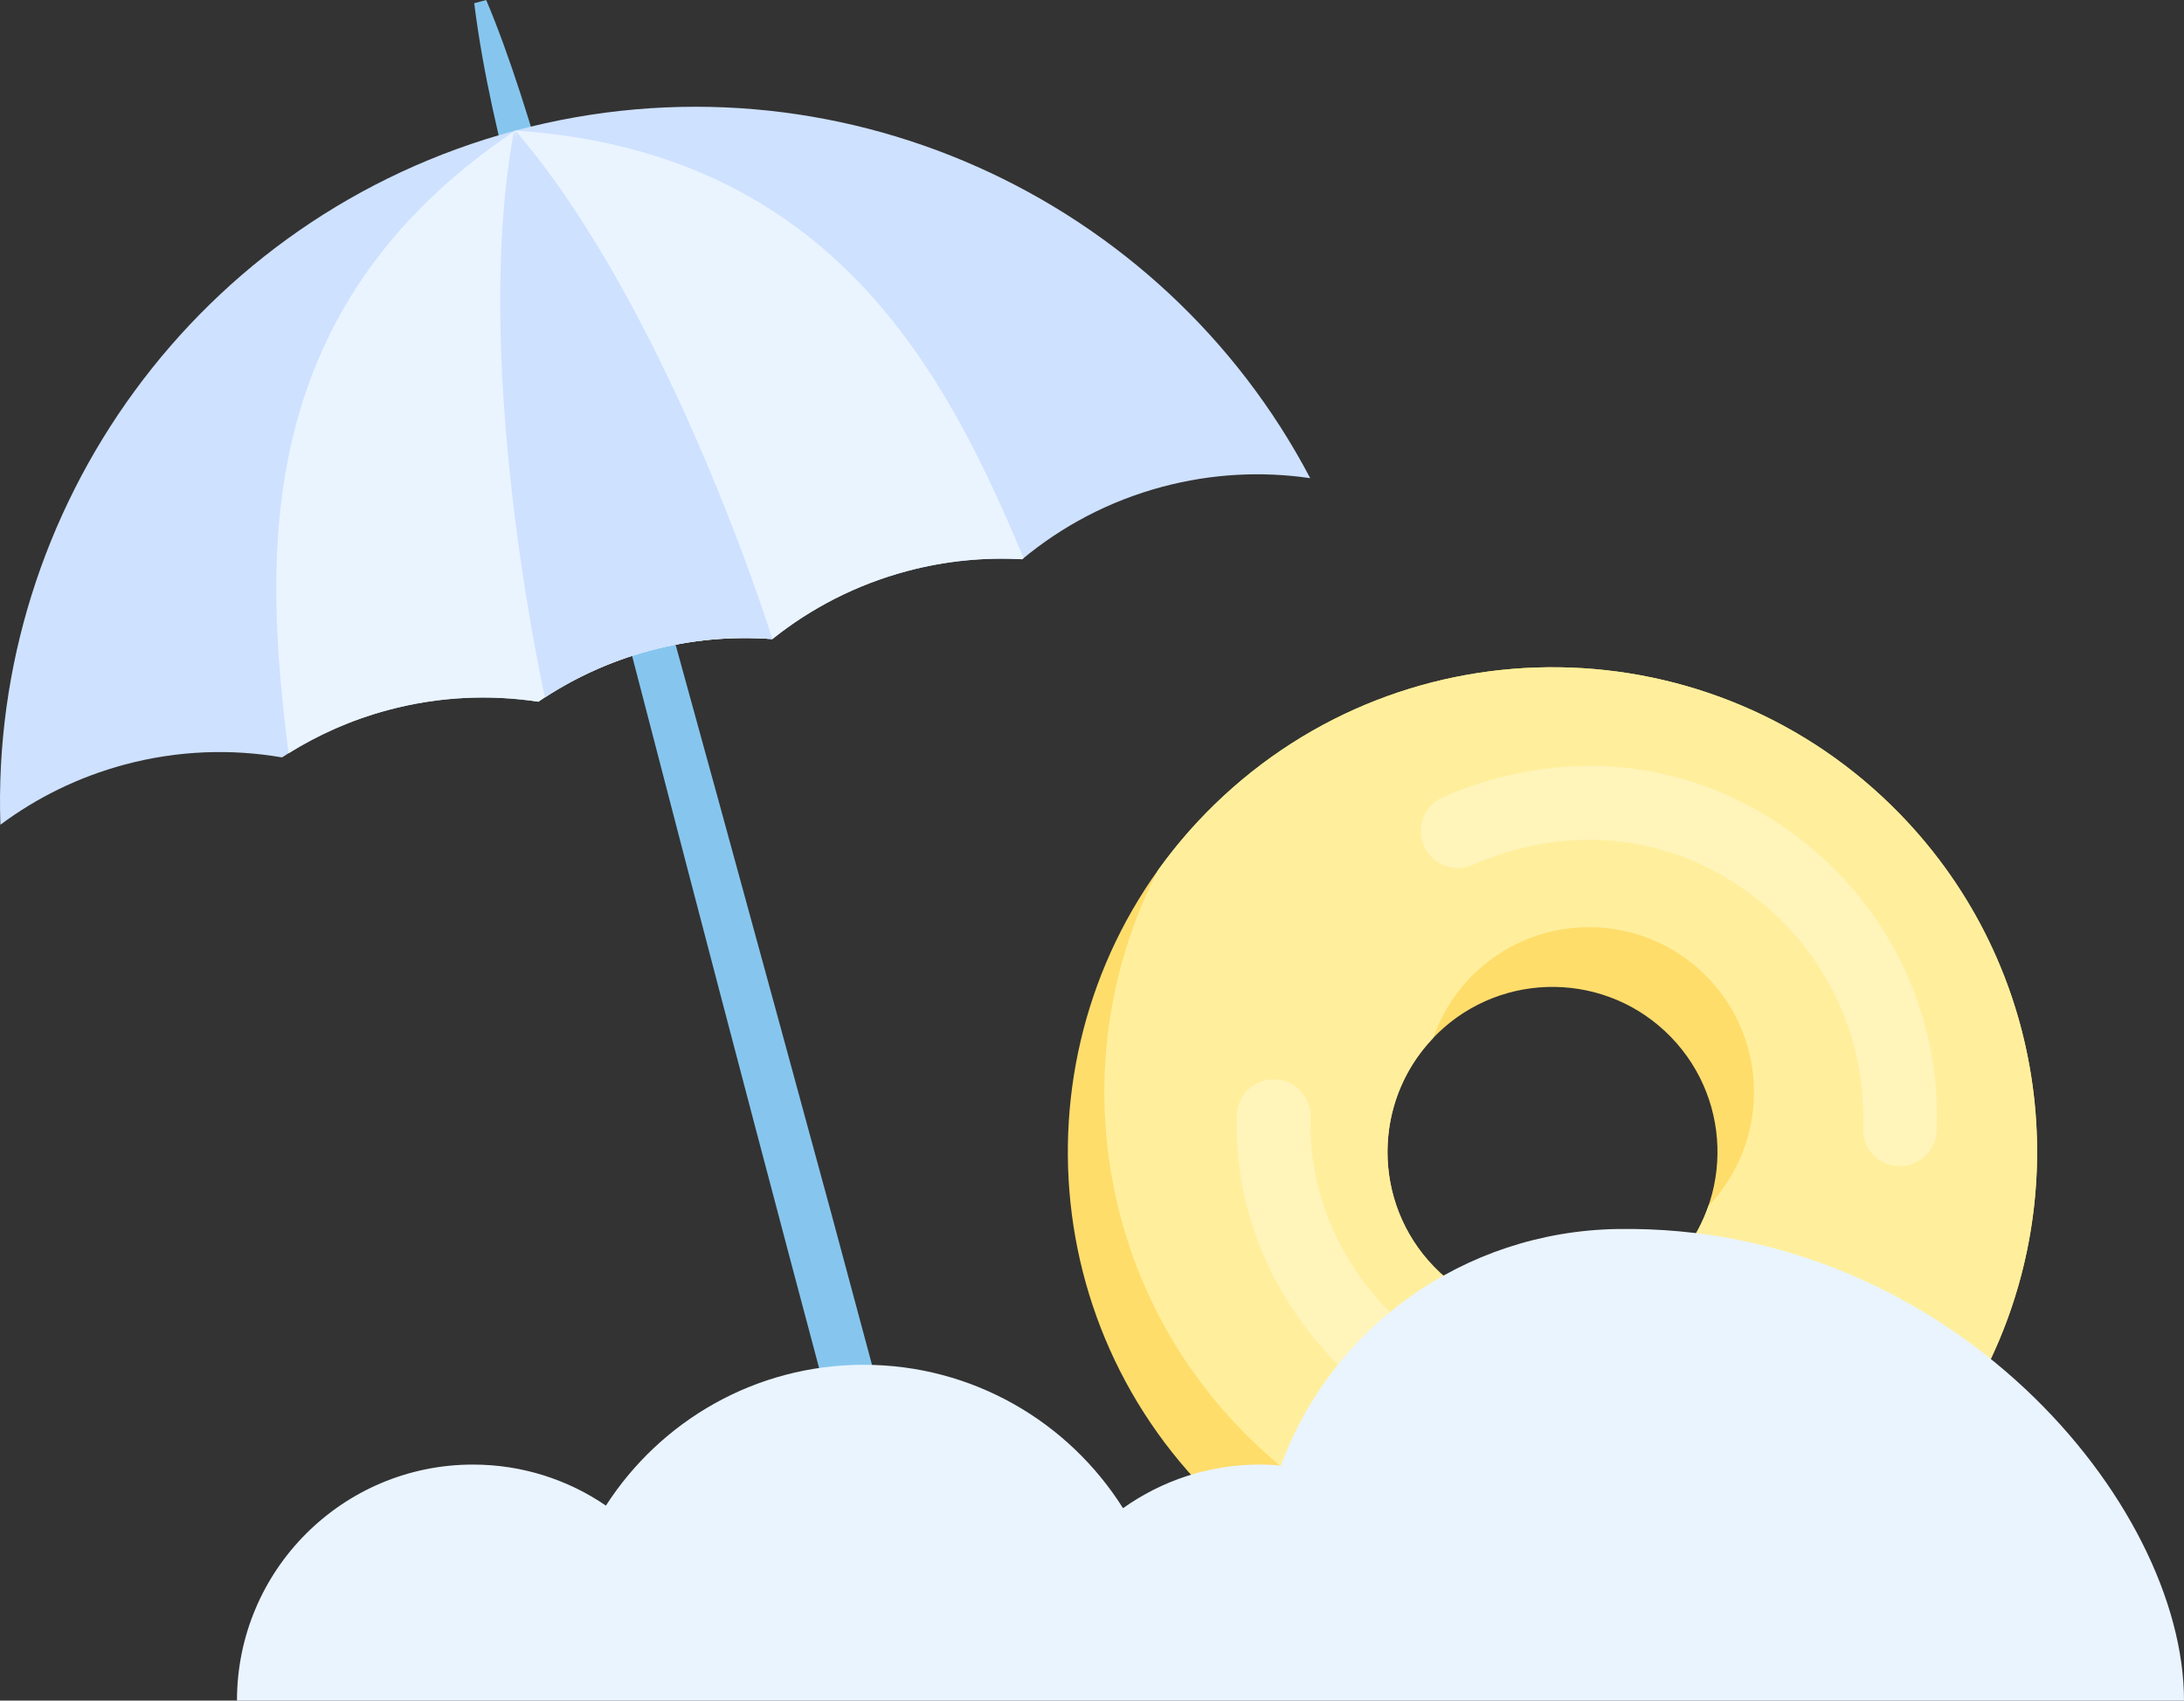
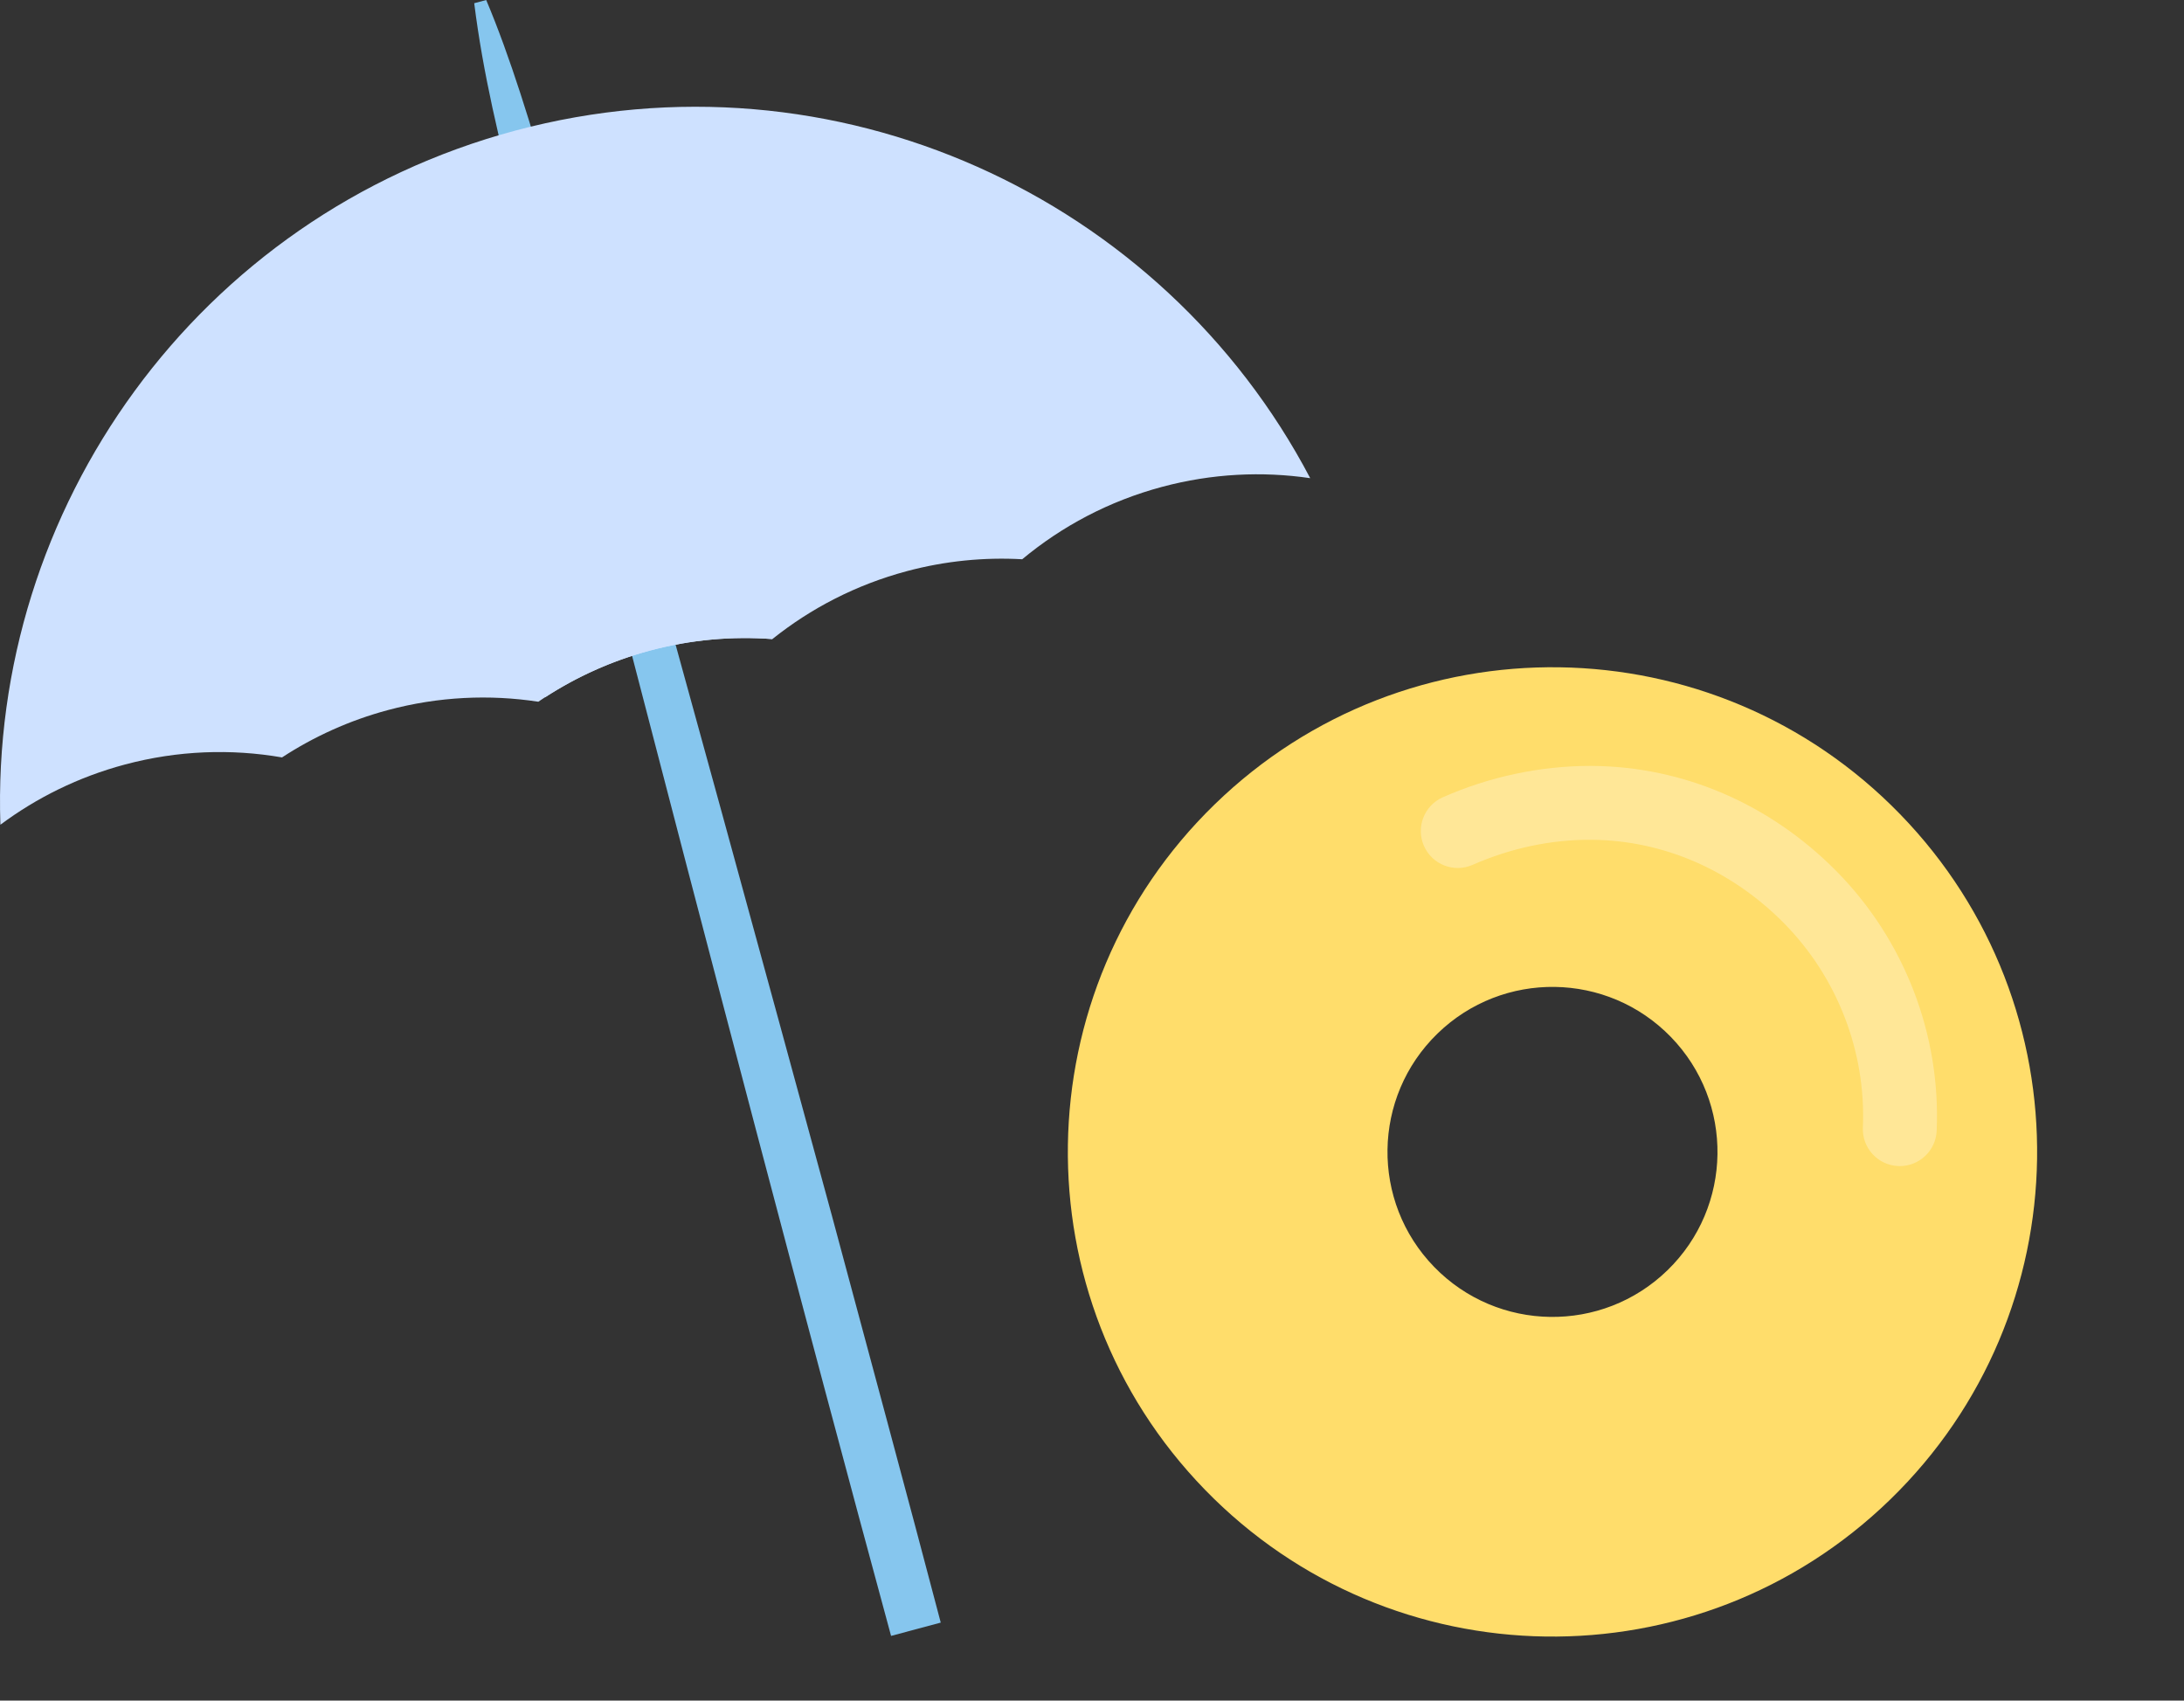
<svg xmlns="http://www.w3.org/2000/svg" viewBox="0 0 521.929 406.374" width="100%" style="vertical-align: middle; max-width: 100%; width: 100%;">
  <rect x="0" y="0" width="521.929" height="406.374" fill="#333333" stroke="none" />
  <g>
    <g>
      <g>
        <path d="M290.309,192.19c45.882-44.57,119.207-43.507,163.777,2.375,44.57,45.882,43.507,119.207-2.375,163.777-45.882,44.57-119.207,43.507-163.777-2.375-44.57-45.882-43.507-119.207,2.375-163.777Zm108.177,111.36c15.621-15.174,15.983-40.139,.809-55.76s-40.139-15.983-55.76-.809c-15.621,15.174-15.983,40.139-.809,55.76,15.174,15.621,40.139,15.983,55.76,.809Z" fill="rgb(255,221,107)" />
-         <path d="M276.776,207.899c3.967-5.535,8.477-10.797,13.533-15.709,45.882-44.57,119.207-43.507,163.777,2.375,35.588,36.635,42.079,90.765,19.895,133.784-3.967,5.535-8.477,10.797-13.534,15.709-45.882,44.57-119.207,43.507-163.777-2.375-35.588-36.635-42.079-90.765-19.895-133.784Zm65.951,94.843c15.174,15.621,40.139,15.983,55.76,.809,4.566-4.435,7.818-9.709,9.769-15.339,14.588-15.255,14.605-39.439-.224-54.705-15.175-15.621-40.139-15.983-55.76-.809-4.566,4.435-7.818,9.709-9.769,15.339-14.588,15.255-14.605,39.439,.224,54.705Z" fill="rgb(255,239,157)" />
        <g style="opacity:.3;">
          <path d="M454.013,278.655c-.129,0-.259-.003-.389-.009-4.87-.211-8.646-4.33-8.436-9.199,.786-18.129-6.107-35.95-18.912-48.894-12.557-12.691-28.851-19.748-45.882-19.872-9.589-.1-19.425,2-28.463,5.985-4.464,1.97-9.669-.056-11.636-4.515-1.967-4.46,.055-9.669,4.515-11.636,11.119-4.902,23.25-7.487,35.119-7.487,.198,0,.396,0,.594,.002,21.731,.158,42.437,9.075,58.3,25.108,16.25,16.425,24.998,39.05,24,62.072-.206,4.739-4.112,8.443-8.811,8.443Z" fill="rgb(255, 255, 255)" />
        </g>
        <g style="opacity:.3;">
-           <path d="M378.775,350.527c-6.044,0-12.097-.615-17.933-1.853-18.434-3.907-35.247-14.395-47.345-29.531-12.189-15.253-18.557-33.968-17.928-52.697,.16-4.771,4.078-8.529,8.814-8.529,.101,0,.201,.001,.302,.005,4.871,.164,8.688,4.245,8.524,9.116-.487,14.526,4.511,29.118,14.076,41.085,9.553,11.953,22.77,20.222,37.216,23.284,10.373,2.199,22.062,1.888,32.07-.854,4.7-1.29,9.556,1.479,10.844,6.18,1.288,4.701-1.479,9.556-6.18,10.844-7.164,1.963-14.806,2.95-22.462,2.95Z" fill="rgb(255, 255, 255)" />
-         </g>
+           </g>
      </g>
      <g>
        <g>
          <path d="M116.192,0c11.346,26.793,20.967,68.13,29.274,96.369,15.126,54.105,38.436,139.297,53.342,194.132,7.335,27.348,18.902,70.106,26.011,97.242l-11.873,3.179c-20.098-74.007-44.958-168.819-64.261-243.311-6.264-24.244-18.869-73.226-25.078-97.492-4.246-16.231-8.176-32.547-10.279-49.351l2.864-.767h0Z" fill="rgb(134,198,238)" />
          <path d="M277.717,116.34c-12.685,3.396-23.958,9.419-33.429,17.302-9.062-.504-18.353,.377-27.598,2.852-12.1,3.239-22.916,8.868-32.109,16.221-9.578-.714-19.433,.121-29.236,2.745-9.802,2.624-18.757,6.824-26.697,12.228-11.637-1.777-23.819-1.249-35.918,1.99-9.244,2.475-17.733,6.354-25.331,11.317-12.143-2.098-24.917-1.683-37.602,1.713-11.062,2.961-21.045,7.927-29.704,14.373C-2.45,121.595,47.085,51.57,123.172,31.201c76.412-20.456,154.641,15.854,189.939,83.063-11.478-1.681-23.477-1.115-35.394,2.076Z" fill="rgb(206,225,255)" />
-           <path d="M244.63,133.372c-.112,.092-.231,.177-.342,.27-9.062-.504-18.353,.377-27.598,2.852-12.1,3.239-22.916,8.868-32.109,16.221-9.578-.714-19.433,.121-29.236,2.745-9.802,2.624-18.757,6.824-26.697,12.228-11.637-1.777-23.819-1.249-35.918,1.99-8.622,2.308-16.576,5.85-23.773,10.342-5.812-46.349-9.361-106.28,54.215-148.819,76.527,5.1,103.335,59.06,121.458,102.171Z" fill="rgb(234,244,255)" />
          <path d="M130.229,166.66c-1.578-7.209-17.379-81.827-7.413-135.214,.023-.016,.045-.031,.069-.047l.58,1.554-.293-1.751c37.189,43.379,61.409,121.514,61.409,121.514-9.578-.714-19.433,.121-29.236,2.745-9.162,2.453-17.572,6.297-25.117,11.199Z" fill="rgb(206,225,255)" />
        </g>
-         <path d="M56.633,406.374c0-31.145,25.248-56.394,56.394-56.394,11.787,0,22.726,3.621,31.775,9.805,13.027-20.237,35.735-33.652,61.591-33.652,26.119,0,49.028,13.687,61.987,34.27,9.215-6.555,20.474-10.423,32.644-10.423,1.722,0,3.422,.09,5.105,.241,11.933-32.763,43.48-55.975,80.523-56.535,79.056-1.196,135.277,65.397,135.277,112.688" fill="rgb(234,244,255)" />
      </g>
    </g>
  </g>
</svg>